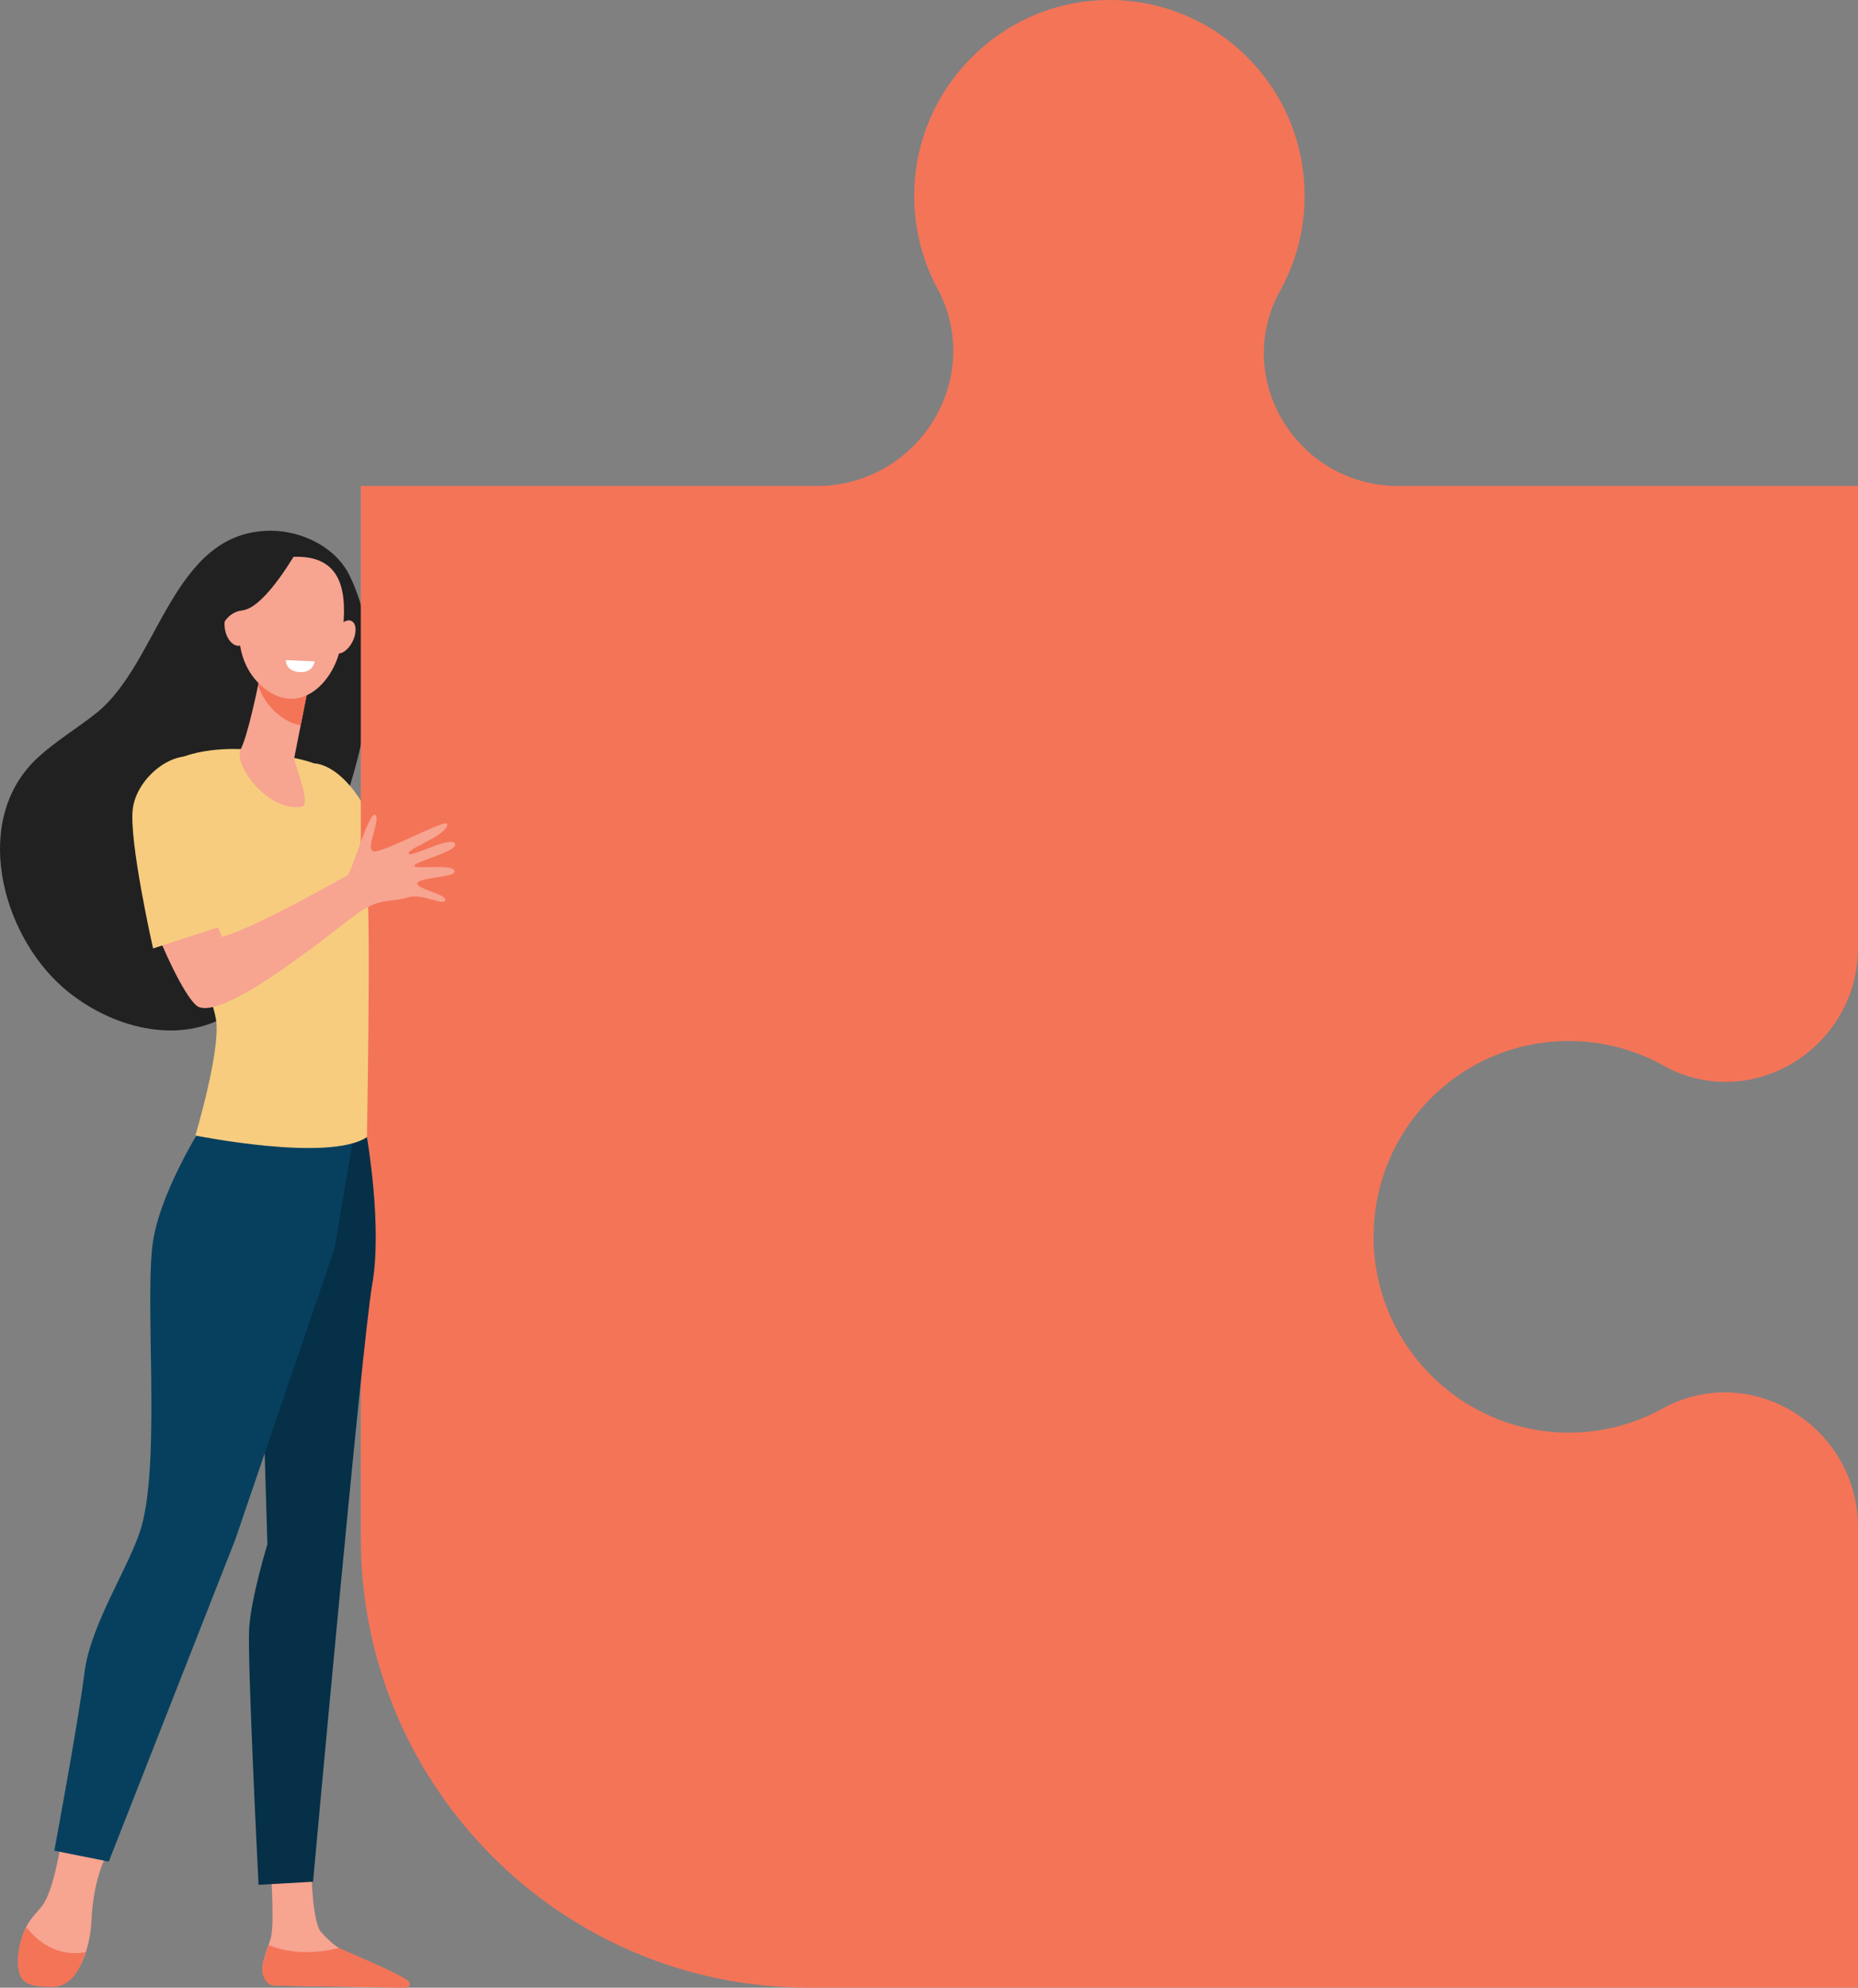
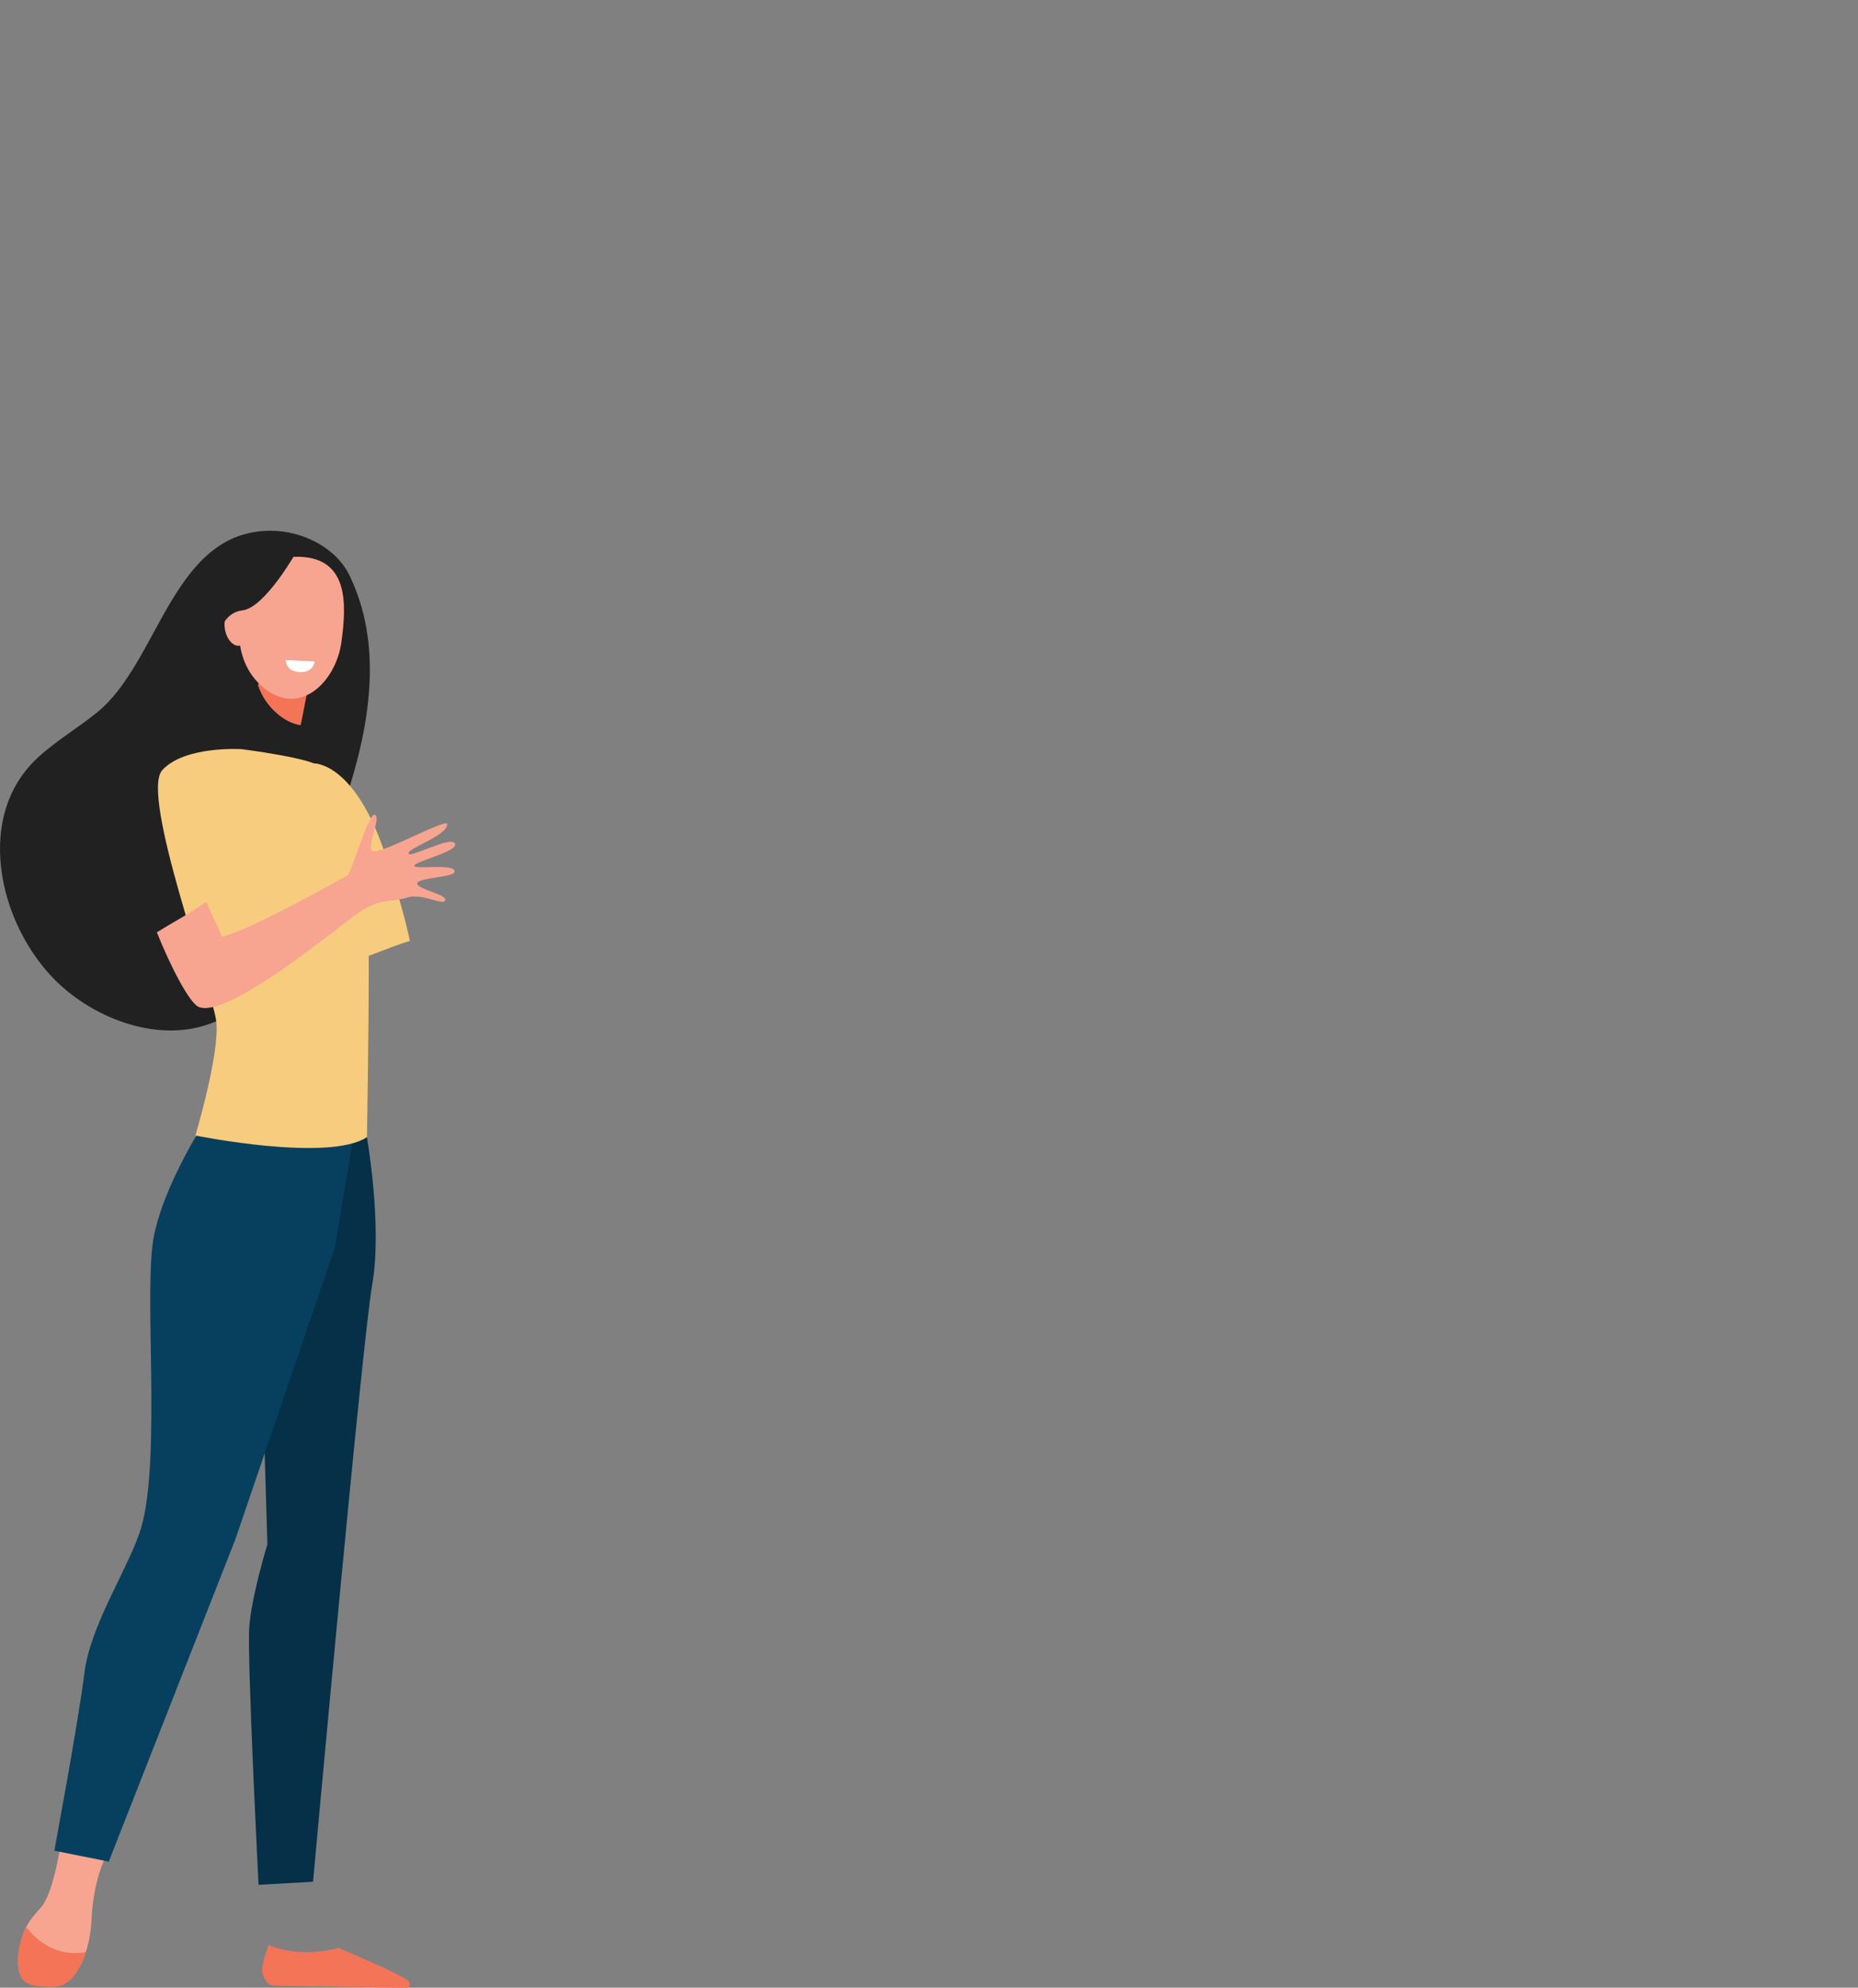
<svg xmlns="http://www.w3.org/2000/svg" width="216px" height="231px" viewBox="0 0 216 231">
  <rect x="0" y="0" width="216" height="231" fill="#808080" stroke="none" />
  <title>3</title>
  <g id="Web" stroke="none" stroke-width="1" fill="none" fill-rule="evenodd">
    <g id="Artboard" transform="translate(-30, -219)" fill-rule="nonzero">
      <g id="Group-87" transform="translate(30, 0)">
        <g id="3" transform="translate(0, 219)">
          <path d="M42.969,79.17 C43.142,74.981 42.529,70.843 40.668,66.945 C39.067,63.589 35.105,61.684 31.491,61.681 C20.018,61.665 18.559,76.931 11.256,82.82 C9.025,84.618 6.53,86.082 4.419,88.025 C-3.379,95.188 0.133,108.45 7.293,114.733 C12.262,119.09 20.07,121.569 26.194,118.159 C29.39,116.382 31.817,113.426 33.545,110.185 C35.999,105.588 37.581,100.284 39.326,95.383 C41.183,90.167 42.739,84.738 42.969,79.17" id="Fill-75" fill="#212121" />
          <path d="M44.843,99.454 C41.259,88.553 36.529,88.723 36.529,88.723 L40.351,111.935 C42.564,111.329 45.445,109.979 47.656,109.352 C46.923,105.905 45.726,102.138 44.843,99.454" id="Fill-76" fill="#F7CC7F" />
-           <path d="M182.379,120.979 C186.448,120.979 190.263,122.054 193.565,123.935 C193.983,124.173 194.435,124.389 194.917,124.589 C204.985,128.735 216,121.057 216,110.142 L216,56.471 L162.475,56.471 C151.59,56.471 143.932,45.423 148.067,35.33 C148.267,34.845 148.482,34.391 148.719,33.972 C150.595,30.664 151.667,26.835 151.667,22.756 C151.667,9.83 140.918,-0.58 127.893,0.025 C116.107,0.572 106.616,10.281 106.287,22.108 C106.17,26.312 107.193,30.269 109.068,33.692 C109.301,34.116 109.515,34.578 109.712,35.069 C113.813,45.33 106.033,56.471 95.01,56.471 L41.944,56.471 L41.944,178.767 C41.944,207.615 65.267,231 94.037,231 L216,231 L216,177.508 C216,166.54 204.95,158.813 194.818,162.946 C194.334,163.143 193.879,163.359 193.461,163.594 C189.851,165.627 185.634,166.697 181.148,166.46 C169.59,165.846 160.256,156.428 159.71,144.839 C159.096,131.768 169.48,120.979 182.379,120.979" id="Fill-78" fill="#F47458" />
          <path d="M7.105,214.032 C7.105,214.032 6.297,219.666 4.906,221.483 C4.439,222.094 3.587,222.865 3.027,223.97 C2.156,225.685 2.638,228.241 3.28,229.65 C3.61,230.373 3.257,230.37 4.008,230.605 C6.232,231.293 8.598,230.133 9.546,227.99 C10.075,226.795 10.539,225.2 10.632,223.191 C10.87,218.074 12.453,215.472 12.453,215.472 L7.105,214.032" id="Fill-82" fill="#F7A491" />
-           <path d="M31.433,216.609 C31.433,216.609 31.932,222.961 31.527,225.026 C31.31,226.134 30.102,228.409 30.656,229.45 C31.211,230.49 31.844,230.749 31.844,230.749 L46.205,230.984 C46.987,230.995 46.47,230.49 45.839,230.023 C44.807,229.26 43.974,228.756 40.676,227.153 C40.461,227.049 39.678,226.547 39.395,226.374 C38.679,225.936 37.96,225.242 37.341,224.551 C36.31,223.396 36.22,217.802 36.22,217.802 L31.433,216.609" id="Fill-83" fill="#F7A491" />
          <path d="M42.657,132.153 C42.657,132.153 44.466,142.467 43.278,149.23 C42.091,155.993 36.392,218.685 36.392,218.685 L30.059,219.042 C30.059,219.042 28.731,192.856 28.969,189.215 C29.206,185.573 31.086,179.479 31.086,179.479 L30.455,158.336 L38.447,130.56 L42.657,132.153" id="Fill-84" fill="#053047" />
          <path d="M24.044,129.981 C24.044,129.981 19.057,137.526 17.87,143.769 C16.682,150.012 18.741,169.197 16.457,177.38 C15.221,181.806 10.535,188.646 9.822,194.369 C9.11,200.092 6.315,215.08 6.315,215.08 L12.645,216.342 L27.357,178.906 L38.897,145.068 L41.854,127.641 L24.044,129.981" id="Fill-85" fill="#07405E" />
          <path d="M28.081,87.062 C28.081,87.062 21.478,86.64 18.866,89.5 C16.254,92.363 24.661,114.998 25.135,118.639 C25.61,122.281 22.714,131.963 22.714,131.963 C22.714,131.963 38.224,135.101 42.657,132.153 C42.657,132.153 43.132,105.964 42.657,103.363 C42.183,100.761 38.224,90.183 37.275,89.143 C36.325,88.102 28.081,87.062 28.081,87.062" id="Fill-86" fill="#F7CC7F" />
-           <path d="M30.279,78.196 C30.279,78.196 30.245,78.391 30.183,78.722 C29.889,80.317 28.755,85.61 27.989,87.064 C27.064,88.825 31.158,94.43 35.098,93.747 C36.271,93.542 34.107,88.596 34.211,88.07 C34.41,87.067 34.68,85.698 34.956,84.295 C35.112,83.503 35.27,82.699 35.418,81.944 C35.84,79.799 36.183,78.047 36.183,78.047 L30.279,78.196" id="Fill-87" fill="#F7A491" />
          <path d="M30.183,78.722 C30.245,78.391 30.279,78.196 30.279,78.196 L36.183,78.047 C36.183,78.047 35.84,79.799 35.418,81.944 C35.271,82.694 35.114,83.495 34.959,84.282 C34.047,84.145 33.095,83.7 32.14,82.86 C31.098,81.944 30.416,80.845 30.004,79.669 C30.077,79.292 30.138,78.97 30.183,78.722" id="Fill-88" fill="#F47458" />
          <path d="M34.253,64.707 C34.253,64.707 31.47,64.384 29.725,66.652 C27.981,68.92 26.1,75.931 30.434,79.743 C34.768,83.556 39.05,79.239 39.684,74.664 C40.319,70.088 40.566,64.541 34.253,64.707" id="Fill-89" fill="#F7A491" />
-           <path d="M40.967,74.597 C40.449,75.608 39.581,76.168 39.027,75.848 C38.473,75.528 38.444,74.448 38.961,73.436 C39.478,72.428 40.347,71.868 40.9,72.188 C41.454,72.508 41.484,73.586 40.967,74.597" id="Fill-90" fill="#F7A491" />
          <path d="M9.977,226.865 C6.527,227.497 4.231,225.469 3.037,223.951 C2.16,225.669 1.732,228.236 2.377,229.65 C2.945,230.896 4.605,230.859 5.912,230.909 C7.295,230.96 8.364,230.189 9.05,228.978 C9.37,228.415 9.7,227.71 9.977,226.865" id="Fill-92" fill="#F47458" />
          <path d="M39.393,226.374 C35.595,227.353 32.788,226.686 31.218,226.051 C30.813,227.203 30.276,228.652 30.56,229.485 C30.909,230.506 31.405,230.738 31.844,230.749 C35.313,230.842 44.551,230.965 47.196,231 C47.566,231.005 47.769,230.573 47.532,230.288 C46.876,229.501 39.676,226.547 39.393,226.374" id="Fill-93" fill="#F47458" />
          <path d="M28.884,72.609 C29.1,73.794 28.665,74.88 27.912,75.034 C27.159,75.189 26.373,74.357 26.157,73.172 C25.941,71.988 26.376,70.902 27.129,70.747 C27.882,70.59 28.667,71.425 28.884,72.609" id="Fill-94" fill="#F7A491" />
          <path d="M34.564,63.957 C34.564,63.957 30.846,70.624 28.186,70.934 C25.526,71.241 25.177,74.784 25.177,74.784 C25.177,74.784 26.128,66.62 28.761,65.046 C31.394,63.472 34.564,63.957 34.564,63.957" id="Fill-91" fill="#212121" />
          <path d="M33.227,76.71 L36.584,76.862 C36.584,76.862 36.449,78.137 34.971,78.113 C33.169,78.084 33.227,76.71 33.227,76.71" id="Fill-95" fill="#FFFFFF" />
          <path d="M51.751,104.63 C51.989,103.947 48.683,103.397 48.507,102.709 C48.331,102.018 52.681,101.965 52.837,101.359 C53.124,100.244 48.068,101.124 48.168,100.601 C48.268,100.081 53.436,98.915 52.877,98.019 C52.319,97.122 47.644,99.788 47.502,99.182 C47.361,98.574 52.072,97.096 51.988,95.762 C51.943,95.049 44.255,99.313 43.364,98.926 C42.472,98.539 44.323,95.193 43.613,94.695 C42.903,94.198 40.866,101.498 40.376,101.741 C39.888,101.983 29.501,107.928 25.806,108.872 C25.357,107.631 24.387,105.959 23.991,104.785 C21.918,106.263 20.378,107.007 18.238,108.354 C19.789,112.25 21.995,116.516 23.075,117.007 C26.364,118.495 39.083,107.917 41.622,106.108 C44.163,104.296 45.617,104.883 47.335,104.31 C49.053,103.739 51.514,105.31 51.751,104.63" id="Fill-173" fill="#F7A491" />
-           <path d="M17.794,110.225 C17.794,110.225 14.947,97.619 15.441,93.961 C15.935,90.303 20.27,86.896 23.274,88.158 C26.277,89.425 27.639,107.023 27.639,107.023 L17.794,110.225" id="Fill-174" fill="#F7CC7F" />
        </g>
      </g>
    </g>
  </g>
</svg>